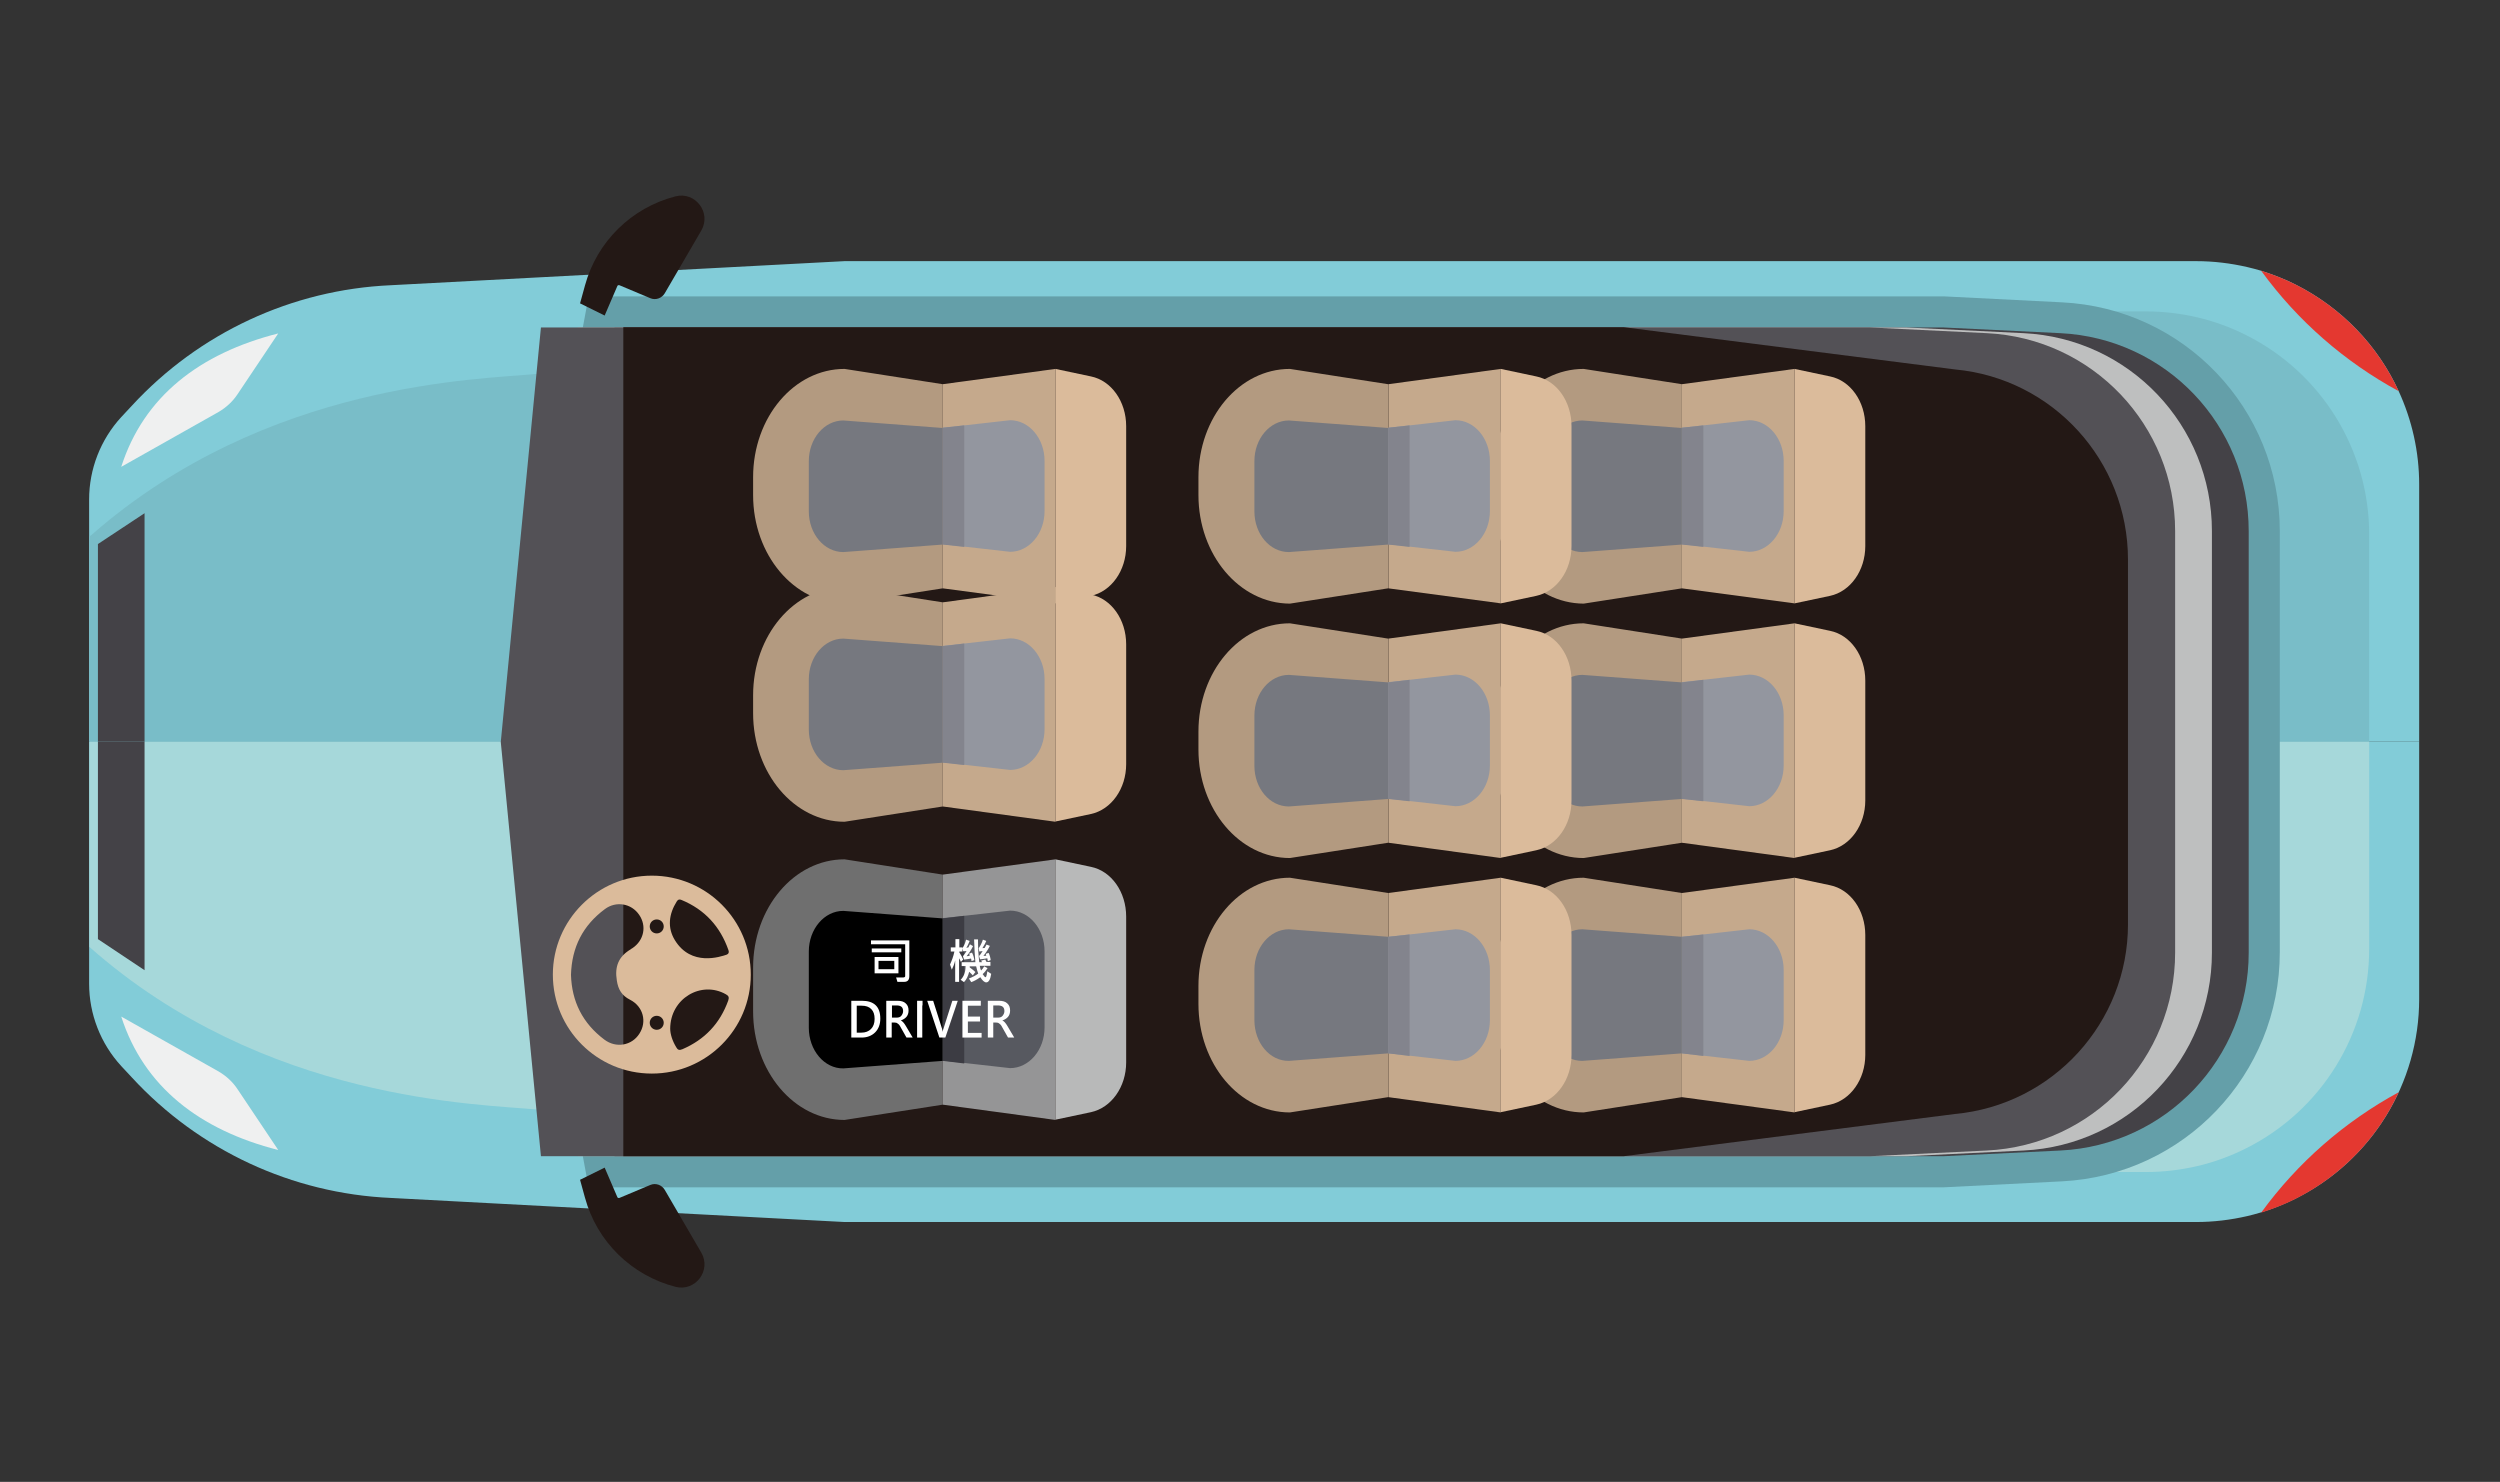
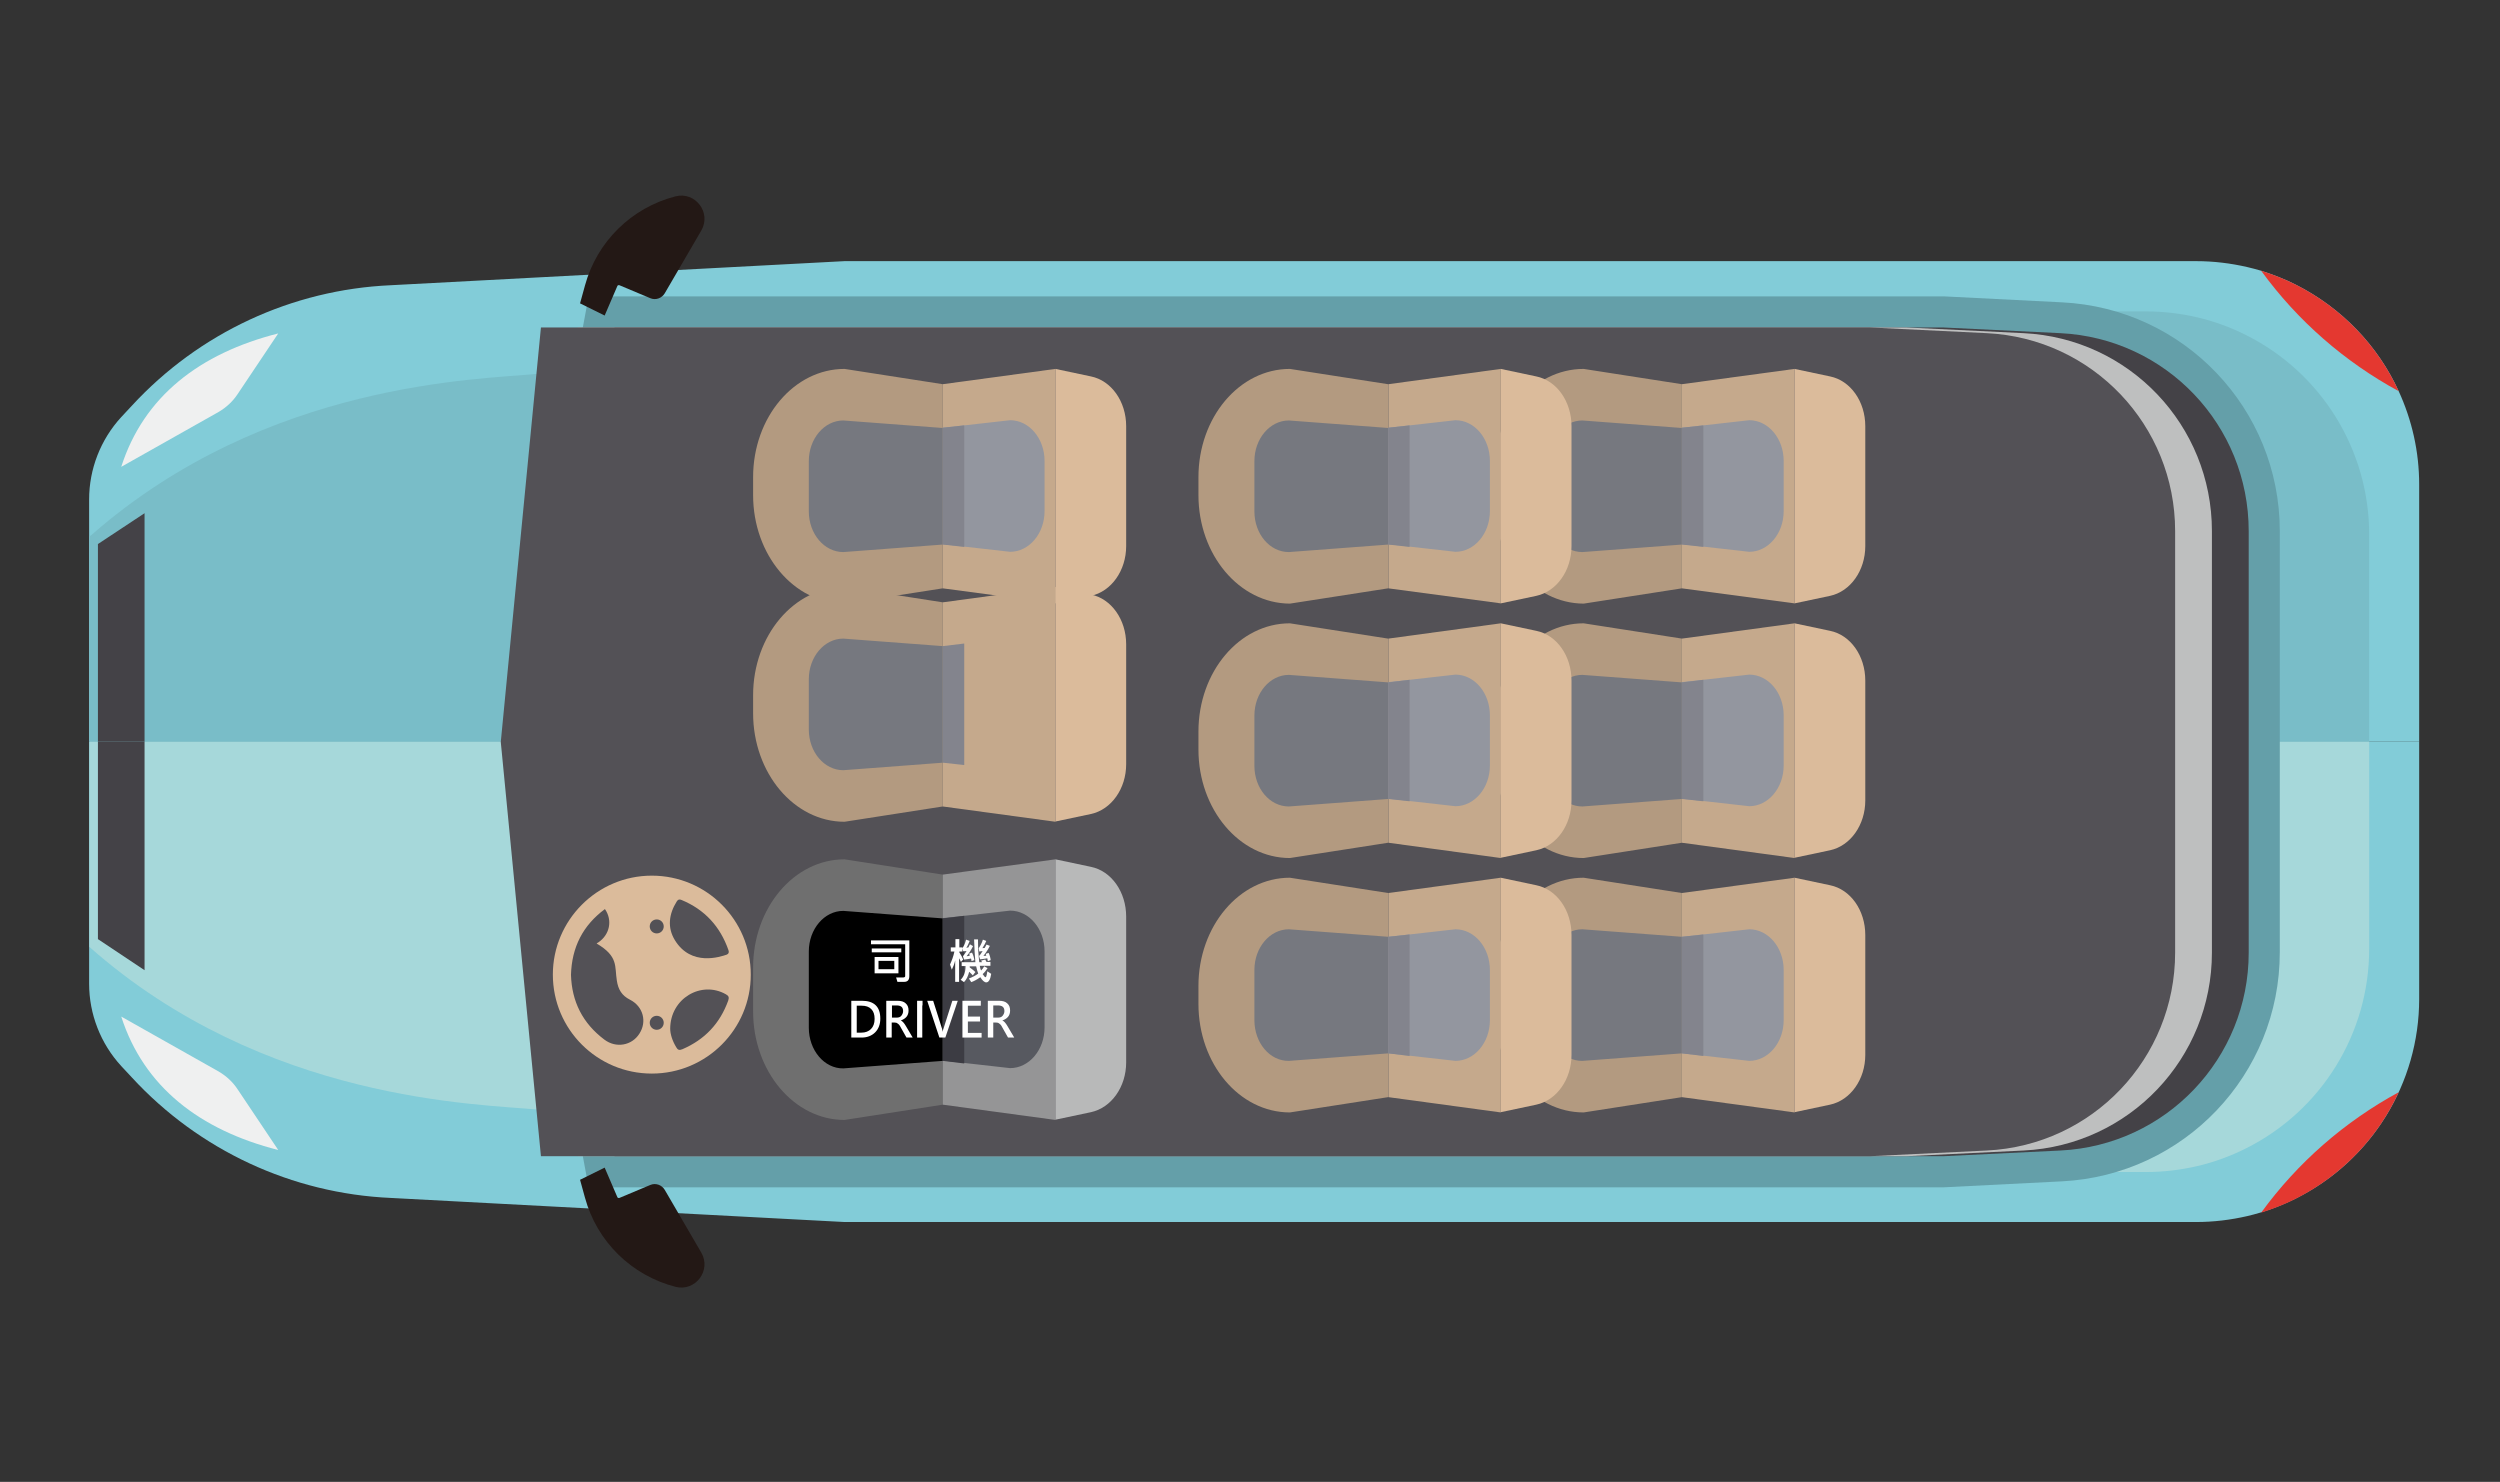
<svg xmlns="http://www.w3.org/2000/svg" version="1.1" id="圖層_1" x="0px" y="0px" viewBox="0 0 965 572" style="enable-background:new 0 0 965 572;" xml:space="preserve">
  <rect x="0" y="0" width="965" height="572" fill="#333333" stroke="none" />
  <style type="text/css">
	.st0{fill:#82CCD8;}
	.st1{fill:#79BDC8;}
	.st2{fill:#A6D8DA;}
	.st3{fill:#649FA9;}
	.st4{fill:#444247;}
	.st5{fill:#BEBFBF;}
	.st6{fill:#535156;}
	.st7{fill:#231815;}
	.st8{fill:#EFF0F0;}
	.st9{fill:#E43830;}
	.st10{fill:#B39A80;}
	.st11{fill:#C5A98C;}
	.st12{fill:#93969F;}
	.st13{fill:#76787F;}
	.st14{fill:#83848D;}
	.st15{fill:#DBBB9B;}
	.st16{fill:#6F6F6F;}
	.st17{fill:#959596;}
	.st18{fill:#575960;}
	.st19{fill:#3C3C43;}
	.st20{fill:#B8B9B9;}
	.st21{fill:#FFFFFF;}
</style>
  <path class="st0" d="M34.5,286.3h899.3v99.3c0,32.6-18.4,62.4-47.6,77c-6,3-12.3,5.3-18.7,6.8c-6.5,1.5-13.1,2.3-19.8,2.3H326  l-175.2-9.3c-38.1-1.7-74-18.4-99.9-46.5l-4.1-4.4c-8-8.7-12.4-20.1-12.4-31.8V286.3z" />
  <path class="st0" d="M34.5,286.3h899.3V187c0-12.7-2.8-24.9-7.9-36c-8-17.5-21.9-32.1-39.7-41.1c-4.3-2.2-8.8-3.9-13.4-5.4  c-1.8-0.5-3.5-1-5.3-1.4c-6.5-1.5-13.1-2.3-19.8-2.3H326l-175.2,9.3c-38.1,1.7-74,18.4-99.9,46.5l-4.1,4.4  c-8,8.7-12.4,20.1-12.4,31.8V286.3z" />
  <path class="st1" d="M306.7,286.3h607.8v-80c0-32.6-18.4-62.4-47.6-77c-6-3-12.3-5.3-18.7-6.8c-6.5-1.5-13.1-2.3-19.8-2.3H306.7  V286.3z" />
  <path class="st2" d="M306.7,286.3h607.8v80c0,32.6-18.4,62.4-47.6,77c-6,3-12.3,5.3-18.7,6.8c-6.5,1.5-13.1,2.3-19.8,2.3H306.7  V286.3z" />
  <path class="st1" d="M34.5,286.3h186.7l-13.7-142c-22.3,2.2-104.4,2.9-172.1,62.1c-0.3,0.2-0.6,0.5-0.9,0.7V286.3z" />
  <path class="st2" d="M34.5,286.3h186.7l-13.7,142c-22.4-2.2-105.3-2.9-173-62.8V286.3z" />
  <g>
    <path class="st3" d="M195.3,286.3l31.9-171.9h523.2l45.5,2.3C843,119,880,157.8,880,205v81.3v81.3c0,47.2-37,86-84.1,88.4   l-45.5,2.3H227.2L195.3,286.3z" />
    <path class="st4" d="M237.2,446.3h512.9l45.2-2.2c40.8-2,72.7-35.6,72.7-76.4V205c0-40.8-31.9-74.4-72.7-76.4l-45.2-2.2H237.2   l-29.7,160L237.2,446.3z" />
    <path class="st5" d="M223,446.3h512.9l45.2-2.2c40.8-2,72.7-35.6,72.7-76.4V205c0-40.8-31.9-74.4-72.7-76.4l-45.2-2.2H223   l-29.7,160L223,446.3z" />
    <path class="st6" d="M208.8,446.3h512.9l45.2-2.2c40.8-2,72.7-35.6,72.7-76.4V205c0-40.8-31.9-74.4-72.7-76.4l-45.2-2.2H208.8   l-15.5,160L208.8,446.3z" />
-     <path class="st7" d="M754.6,142.6l-127.8-16.3H240.6v160v160h386.1L754.6,430c37.8-3.5,66.8-35.3,66.8-73.2v-70.4v-70.4   C821.4,177.9,792.4,146.1,754.6,142.6z" />
  </g>
  <path class="st7" d="M223.9,117.1l1.9-6.9c4.6-16.9,17.9-30,34.9-34.4v0c7.7-2,14,6.3,10,13.2l-14.1,24.2c-1.1,1.9-3.5,2.8-5.6,1.9  l-11.9-5c-0.3-0.1-0.7,0-0.8,0.3l-4.9,11.4L223.9,117.1z" />
  <path class="st7" d="M223.9,455.4l1.9,6.9c4.6,16.9,17.9,30,34.9,34.4l0,0c7.7,2,14-6.3,10-13.2l-14.1-24.2  c-1.1-1.9-3.5-2.8-5.6-1.9l-11.9,5c-0.3,0.1-0.7,0-0.8-0.3l-4.9-11.4L223.9,455.4z" />
  <path class="st8" d="M107.4,128.7l-15.8,23.6c-1.8,2.7-4.3,5-7.2,6.7l-37.6,21.2C55.5,153,77.1,136.4,107.4,128.7z" />
  <path class="st8" d="M107.4,443.9l-15.8-23.6c-1.8-2.7-4.3-5-7.2-6.7l-37.6-21.2C55.5,419.5,77.1,436.2,107.4,443.9z" />
  <g>
    <polygon class="st4" points="37.8,286.3 37.8,210 55.8,198.1 55.8,286.3  " />
    <polygon class="st4" points="37.8,286.3 37.8,362.5 55.8,374.5 55.8,286.3  " />
  </g>
  <path class="st9" d="M925.9,151c-8-17.5-21.9-32.1-39.7-41.1c-4.3-2.2-8.8-3.9-13.4-5.4C886.9,123.9,905.1,139.7,925.9,151z" />
  <path class="st9" d="M925.9,421.6c-8,17.5-21.9,32.1-39.7,41.1c-4.3,2.2-8.8,3.9-13.4,5.4C886.9,448.7,905.1,432.9,925.9,421.6z" />
  <g>
    <g>
      <path class="st10" d="M576,387.5v-6.9c0-23.1,15.8-41.8,35.3-41.8l37.9,5.9v78.8l-37.9,5.9C591.8,429.4,576,410.7,576,387.5z" />
      <polygon class="st11" points="692.7,338.8 692.7,429.4 649.2,423.5 649.2,344.7   " />
      <path class="st12" d="M675.2,358.7c7.4,0,13.3,7.1,13.3,15.7v19.4c0,8.7-6,15.7-13.3,15.7l-17.7-2l-8.3-0.9v-45l8.3-0.9    L675.2,358.7z" />
      <path class="st13" d="M597.5,393.8v-19.4c0-8.7,6-15.7,13.3-15.7l38.4,2.9v45l-38.4,2.9C603.5,409.6,597.5,402.5,597.5,393.8z" />
      <polygon class="st14" points="657.5,360.7 657.5,407.6 649.2,406.6 649.2,361.6   " />
      <path class="st15" d="M692.7,393.9v35.4l13.7-2.9c7.9-1.7,13.6-9.8,13.6-19.2v-13.3v-33c0-9.5-5.7-17.6-13.6-19.2l-13.7-2.9V393.9    z" />
    </g>
    <g>
      <path class="st10" d="M576,289.3v-6.9c0-23.1,15.8-41.8,35.3-41.8l37.9,5.9v78.8l-37.9,5.9C591.8,331.2,576,312.4,576,289.3z" />
      <polygon class="st11" points="692.7,240.6 692.7,331.2 649.2,325.3 649.2,246.5   " />
      <path class="st12" d="M675.2,260.4c7.4,0,13.3,7.1,13.3,15.7v19.4c0,8.7-6,15.7-13.3,15.7l-17.7-2l-8.3-0.9v-45l8.3-0.9    L675.2,260.4z" />
      <path class="st13" d="M597.5,295.6v-19.4c0-8.7,6-15.7,13.3-15.7l38.4,2.9v45l-38.4,2.9C603.5,311.3,597.5,304.3,597.5,295.6z" />
      <polygon class="st14" points="657.5,262.4 657.5,309.3 649.2,308.4 649.2,263.4   " />
      <path class="st15" d="M692.7,295.7v35.4l13.7-2.9c7.9-1.7,13.6-9.8,13.6-19.2v-13.3v-33c0-9.5-5.7-17.6-13.6-19.2l-13.7-2.9V295.7    z" />
    </g>
    <g>
      <path class="st10" d="M576,191.1v-6.9c0-23.1,15.8-41.8,35.3-41.8l37.9,5.9v78.8l-37.9,5.9C591.8,232.9,576,214.2,576,191.1z" />
      <polygon class="st11" points="692.7,142.4 692.7,232.9 649.2,227.1 649.2,148.3   " />
      <path class="st12" d="M675.2,162.2c7.4,0,13.3,7.1,13.3,15.7v19.4c0,8.7-6,15.7-13.3,15.7l-17.7-2l-8.3-0.9v-45l8.3-0.9    L675.2,162.2z" />
      <path class="st13" d="M597.5,197.4V178c0-8.7,6-15.7,13.3-15.7l38.4,2.9v45l-38.4,2.9C603.5,213.1,597.5,206.1,597.5,197.4z" />
      <polygon class="st14" points="657.5,164.2 657.5,211.1 649.2,210.2 649.2,165.1   " />
      <path class="st15" d="M692.7,197.5v35.4l13.7-2.9c7.9-1.7,13.6-9.8,13.6-19.2v-13.3v-33c0-9.5-5.7-17.6-13.6-19.2l-13.7-2.9V197.5    z" />
    </g>
  </g>
  <g>
    <g>
      <path class="st10" d="M462.6,387.5v-6.9c0-23.1,15.8-41.8,35.3-41.8l37.9,5.9v78.8l-37.9,5.9C478.4,429.4,462.6,410.7,462.6,387.5    z" />
      <polygon class="st11" points="579.3,338.8 579.3,429.4 535.9,423.5 535.9,344.7   " />
      <path class="st12" d="M561.8,358.7c7.4,0,13.3,7.1,13.3,15.7v19.4c0,8.7-6,15.7-13.3,15.7l-17.7-2l-8.3-0.9v-45l8.3-0.9    L561.8,358.7z" />
      <path class="st13" d="M484.2,393.8v-19.4c0-8.7,6-15.7,13.3-15.7l38.4,2.9v45l-38.4,2.9C490.1,409.6,484.2,402.5,484.2,393.8z" />
      <polygon class="st14" points="544.1,360.7 544.1,407.6 535.9,406.6 535.9,361.6   " />
      <path class="st15" d="M579.3,393.9v35.4l13.7-2.9c7.9-1.7,13.6-9.8,13.6-19.2v-13.3v-33c0-9.5-5.7-17.6-13.6-19.2l-13.7-2.9V393.9    z" />
    </g>
    <g>
      <path class="st10" d="M462.6,289.3v-6.9c0-23.1,15.8-41.8,35.3-41.8l37.9,5.9v78.8l-37.9,5.9C478.4,331.2,462.6,312.4,462.6,289.3    z" />
      <polygon class="st11" points="579.3,240.6 579.3,331.2 535.9,325.3 535.9,246.5   " />
      <path class="st12" d="M561.8,260.4c7.4,0,13.3,7.1,13.3,15.7v19.4c0,8.7-6,15.7-13.3,15.7l-17.7-2l-8.3-0.9v-45l8.3-0.9    L561.8,260.4z" />
      <path class="st13" d="M484.2,295.6v-19.4c0-8.7,6-15.7,13.3-15.7l38.4,2.9v45l-38.4,2.9C490.1,311.3,484.2,304.3,484.2,295.6z" />
      <polygon class="st14" points="544.1,262.4 544.1,309.3 535.9,308.4 535.9,263.4   " />
      <path class="st15" d="M579.3,295.7v35.4l13.7-2.9c7.9-1.7,13.6-9.8,13.6-19.2v-13.3v-33c0-9.5-5.7-17.6-13.6-19.2l-13.7-2.9V295.7    z" />
    </g>
    <g>
      <path class="st10" d="M462.6,191.1v-6.9c0-23.1,15.8-41.8,35.3-41.8l37.9,5.9v78.8l-37.9,5.9C478.4,232.9,462.6,214.2,462.6,191.1    z" />
      <polygon class="st11" points="579.3,142.4 579.3,232.9 535.9,227.1 535.9,148.3   " />
      <path class="st12" d="M561.8,162.2c7.4,0,13.3,7.1,13.3,15.7v19.4c0,8.7-6,15.7-13.3,15.7l-17.7-2l-8.3-0.9v-45l8.3-0.9    L561.8,162.2z" />
      <path class="st13" d="M484.2,197.4V178c0-8.7,6-15.7,13.3-15.7l38.4,2.9v45l-38.4,2.9C490.1,213.1,484.2,206.1,484.2,197.4z" />
      <polygon class="st14" points="544.1,164.2 544.1,211.1 535.9,210.2 535.9,165.1   " />
      <path class="st15" d="M579.3,197.5v35.4l13.7-2.9c7.9-1.7,13.6-9.8,13.6-19.2v-13.3v-33c0-9.5-5.7-17.6-13.6-19.2l-13.7-2.9V197.5    z" />
    </g>
  </g>
  <g>
    <path class="st10" d="M290.7,275.3v-6.9c0-23.1,15.8-41.8,35.3-41.8l37.9,5.9v78.8l-37.9,5.9C306.5,317.2,290.7,298.4,290.7,275.3z   " />
    <polygon class="st11" points="407.4,226.6 407.4,317.2 363.9,311.3 363.9,232.5  " />
-     <path class="st12" d="M389.9,246.4c7.4,0,13.3,7.1,13.3,15.7v19.4c0,8.7-6,15.7-13.3,15.7l-17.7-2l-8.3-0.9v-45l8.3-0.9   L389.9,246.4z" />
    <path class="st13" d="M312.2,281.6v-19.4c0-8.7,6-15.7,13.3-15.7l38.4,2.9v45l-38.4,2.9C318.2,297.3,312.2,290.3,312.2,281.6z" />
    <polygon class="st14" points="372.2,248.4 372.2,295.3 363.9,294.4 363.9,249.4  " />
    <path class="st15" d="M407.4,281.7v35.4l13.7-2.9c7.9-1.7,13.6-9.8,13.6-19.2v-13.3v-33c0-9.5-5.7-17.6-13.6-19.2l-13.7-2.9V281.7z   " />
  </g>
  <g>
    <path class="st16" d="M290.7,390.4v-16.9c0-23.1,15.8-41.8,35.3-41.8l37.9,5.9v88.8l-37.9,5.9C306.5,432.3,290.7,413.5,290.7,390.4   z" />
    <polygon class="st17" points="407.4,331.7 407.4,432.3 363.9,426.4 363.9,337.6  " />
    <path class="st18" d="M389.9,351.5c7.4,0,13.3,7.1,13.3,15.7v29.4c0,8.7-6,15.7-13.3,15.7l-17.7-2l-8.3-0.9v-55l8.3-0.9   L389.9,351.5z" />
    <path d="M312.2,396.7v-29.4c0-8.7,6-15.7,13.3-15.7l38.4,2.9v55l-38.4,2.9C318.2,412.5,312.2,405.4,312.2,396.7z" />
    <polygon class="st19" points="372.2,353.5 372.2,410.5 363.9,409.5 363.9,354.5  " />
    <path class="st20" d="M407.4,396.8v35.4l13.7-2.9c7.9-1.7,13.6-9.8,13.6-19.2v-13.3v-43c0-9.5-5.7-17.6-13.6-19.2l-13.7-2.9V396.8z   " />
  </g>
  <g>
    <path class="st10" d="M290.7,191.1v-6.9c0-23.1,15.8-41.8,35.3-41.8l37.9,5.9v78.8l-37.9,5.9C306.5,232.9,290.7,214.2,290.7,191.1z   " />
    <polygon class="st11" points="407.4,142.4 407.4,232.9 363.9,227.1 363.9,148.3  " />
    <path class="st12" d="M389.9,162.2c7.4,0,13.3,7.1,13.3,15.7v19.4c0,8.7-6,15.7-13.3,15.7l-17.7-2l-8.3-0.9v-45l8.3-0.9   L389.9,162.2z" />
    <path class="st13" d="M312.2,197.4V178c0-8.7,6-15.7,13.3-15.7l38.4,2.9v45l-38.4,2.9C318.2,213.1,312.2,206.1,312.2,197.4z" />
    <polygon class="st14" points="372.2,164.2 372.2,211.1 363.9,210.2 363.9,165.1  " />
    <path class="st15" d="M407.4,197.5v35.4l13.7-2.9c7.9-1.7,13.6-9.8,13.6-19.2v-13.3v-33c0-9.5-5.7-17.6-13.6-19.2l-13.7-2.9V197.5z   " />
  </g>
  <g>
    <path class="st21" d="M351,376.8c0,1.5-0.7,2.2-2,2.2c-1.2,0-2.1,0-2.6,0l-0.5-1.7c1.3,0,2.2,0,2.7,0c0.5,0,0.8-0.2,0.8-0.5v-12.3   h-13.2v-1.5H351V376.8z M347.9,367.6h-11.4v-1.5h11.4V367.6z M346.8,375.7h-9.2v-6.3h9.2V375.7z M345.2,374.1v-3.2h-6.1v3.2H345.2z   " />
    <path class="st21" d="M371.8,370.4l-0.9,0.9c-0.3-0.7-0.5-1.1-0.7-1.4v9.1h-1.5v-8.3c-0.3,1.4-0.8,2.6-1.3,3.6l-0.7-2   c0.7-1.5,1.3-3.1,1.7-5H367v-1.6h1.8v-3.2h1.5v3.2h1.2v1.6h-1.2v0.3C371,368.7,371.5,369.6,371.8,370.4z M382.6,375.9   c-0.3,2.2-1,3.3-1.9,3.3c-0.7,0-1.5-0.7-2.3-2c-1.4,1-2.6,1.6-3.5,1.9l-0.9-1.4c1.6-0.6,2.8-1.3,3.6-1.9c-0.3-0.8-0.6-1.7-0.8-2.8   h-2.5l0,0.4c1.1,0.8,1.8,1.4,2.2,1.8l-1,1.3c-0.3-0.4-0.8-0.8-1.4-1.4c-0.4,1.6-1,3-2,4l-1.3-0.9c1.3-1.3,1.9-3,1.9-5.3h-1.5v-1.5   h5.3c-0.2-2.2-0.4-5.1-0.5-8.8h1.5c0,3.4,0.2,6.3,0.5,8.8h1c0-0.2-0.1-0.4-0.3-0.6l1.6-0.4c0.1,0.2,0.3,0.5,0.5,0.9h1.5v1.5h-4.1   c0.1,0.6,0.2,1.2,0.5,1.8c0.4-0.4,0.9-1,1.2-1.6l1.3,0.7c-0.6,0.9-1.2,1.7-1.9,2.3c0.5,0.8,0.9,1.2,1.1,1.2c0.3,0,0.5-0.8,0.7-2.3   L382.6,375.9z M376.1,370.6L375,371c0-0.4-0.1-0.8-0.2-1c-1,0.2-1.9,0.3-2.7,0.4l-0.4-1.3c0.4-0.4,0.8-1.1,1.4-2   c-0.5,0-1,0.1-1.3,0.1l-0.3-1.2c0.6-0.9,1.1-2,1.4-3.3l1.4,0.5c-0.5,1.3-0.9,2.1-1.3,2.6c0.2,0,0.5,0,0.8-0.1   c0.1-0.2,0.3-0.6,0.6-1.2l1.2,0.7c-0.7,1.5-1.6,2.8-2.5,3.9c0.4,0,0.8-0.1,1.2-0.2c0-0.3-0.1-0.5-0.2-0.8l1.1-0.4   C375.8,368.9,376,369.9,376.1,370.6z M382.4,370.6l-1.1,0.4l-0.2-1.1c-1,0.2-1.9,0.3-2.8,0.4l-0.4-1.3c0.4-0.3,0.8-1,1.4-1.9   c-0.4,0.1-0.9,0.1-1.3,0.2l-0.2-1.3c0.6-0.9,1.2-2,1.6-3.3l1.3,0.5c-0.3,0.8-0.8,1.7-1.5,2.8c0.3,0,0.6-0.1,0.9-0.1   c0.3-0.5,0.5-0.9,0.7-1.3l1.3,0.5c-0.6,1.2-1.4,2.5-2.5,3.9c0.2,0,0.6-0.1,1.1-0.1c-0.1-0.2-0.1-0.5-0.2-0.7l1.1-0.4   C382,368.6,382.3,369.6,382.4,370.6z" />
    <path class="st21" d="M328.6,400.5v-14.2h4.1c4.7,0,7.1,2.3,7.1,6.9c0,2.2-0.7,4-2,5.3c-1.3,1.3-3.1,2-5.2,2H328.6z M330.7,388.2   v10.4h1.8c1.6,0,2.8-0.5,3.7-1.4c0.9-0.9,1.4-2.2,1.4-3.9c0-1.7-0.4-2.9-1.3-3.8c-0.9-0.9-2.1-1.3-3.7-1.3H330.7z" />
    <path class="st21" d="M352.3,400.5h-2.4l-2.2-3.9c-0.4-0.8-0.8-1.3-1.2-1.5c-0.3-0.3-0.7-0.4-1.2-0.4h-1.1v5.8h-2.1v-14.2h4.3   c1.4,0,2.5,0.3,3.2,1c0.8,0.7,1.1,1.6,1.1,2.8c0,1-0.3,1.8-0.8,2.4s-1.3,1.1-2.2,1.4v0c0.6,0.2,1.3,1,2,2.2L352.3,400.5z    M344.3,388.1v4.7h1.8c0.8,0,1.4-0.2,1.8-0.7s0.7-1.1,0.7-1.8c0-1.5-0.8-2.2-2.5-2.2H344.3z" />
    <path class="st21" d="M356,388.1L356,388.1v10.6v0v1.8H354v-1.8v0v-10.6v0v-1.8h2.1V388.1z" />
    <path class="st21" d="M369.7,386.3l-4.8,14.2h-2.3l-4.7-14.2h2.3l3.4,10.7c0.1,0.4,0.2,0.8,0.3,1.3h0c0-0.4,0.1-0.8,0.3-1.3   l3.4-10.7H369.7z" />
    <path class="st21" d="M378.9,400.5h-7.4v-14.2h7.1v1.9h-5v4.2h4.7v1.9h-4.7v4.4h5.3V400.5z" />
    <path class="st21" d="M391.5,400.5h-2.4l-2.2-3.9c-0.4-0.8-0.8-1.3-1.2-1.5c-0.3-0.3-0.7-0.4-1.2-0.4h-1.1v5.8h-2.1v-14.2h4.3   c1.4,0,2.5,0.3,3.2,1c0.8,0.7,1.1,1.6,1.1,2.8c0,1-0.3,1.8-0.8,2.4s-1.3,1.1-2.2,1.4v0c0.6,0.2,1.3,1,2,2.2L391.5,400.5z    M383.4,388.1v4.7h1.8c0.8,0,1.4-0.2,1.8-0.7s0.7-1.1,0.7-1.8c0-1.5-0.8-2.2-2.5-2.2H383.4z" />
  </g>
-   <path class="st15" d="M213.4,376.2c0,21.1,17.1,38.2,38.2,38.2s38.2-17.1,38.2-38.2s-17.1-38.2-38.2-38.2S213.4,355.2,213.4,376.2z   M280.2,383.8c1.1,0.6,1.3,1.2,0.9,2.4c-3.2,8.9-9.1,15.1-17.7,18.8c-1.2,0.5-1.8,0.3-2.4-0.8c-1.5-2.5-2.3-5.1-2.3-7.1  C258.7,385.4,270.7,378.4,280.2,383.8z M253.5,397.5c-1.5,0-2.7-1.2-2.7-2.7c0-1.5,1.2-2.7,2.7-2.7s2.7,1.2,2.7,2.7  C256.2,396.3,255,397.5,253.5,397.5z M238.1,378.5c0.5,3.4,1.9,5.8,5.1,7.4c5.1,2.6,6.6,8.5,3.6,13.1c-2.9,4.6-9,5.7-13.5,2.3  c-8.4-6.3-12.6-14.7-12.9-25c0.3-10.7,4.6-19.1,13.1-25.4c4.3-3.2,10.2-2.2,13.2,2.2c3,4.3,1.9,9.9-2.6,12.9  c-0.2,0.1-0.4,0.2-0.6,0.4C238.8,369.2,237.2,373,238.1,378.5z M253.5,354.9c1.5,0,2.7,1.2,2.7,2.7s-1.2,2.7-2.7,2.7  s-2.7-1.2-2.7-2.7S252,354.9,253.5,354.9z M281.2,366.8c0.3,0.9,0,1.4-0.7,1.7c-2.4,0.8-13.7,4.7-20-5.6c-3-4.9-2.3-10.1,0.7-14.9  c0.5-0.8,1-1,1.9-0.6C272,351.1,278,357.6,281.2,366.8z" />
+   <path class="st15" d="M213.4,376.2c0,21.1,17.1,38.2,38.2,38.2s38.2-17.1,38.2-38.2s-17.1-38.2-38.2-38.2S213.4,355.2,213.4,376.2z   M280.2,383.8c1.1,0.6,1.3,1.2,0.9,2.4c-3.2,8.9-9.1,15.1-17.7,18.8c-1.2,0.5-1.8,0.3-2.4-0.8c-1.5-2.5-2.3-5.1-2.3-7.1  C258.7,385.4,270.7,378.4,280.2,383.8z M253.5,397.5c-1.5,0-2.7-1.2-2.7-2.7c0-1.5,1.2-2.7,2.7-2.7s2.7,1.2,2.7,2.7  C256.2,396.3,255,397.5,253.5,397.5z M238.1,378.5c0.5,3.4,1.9,5.8,5.1,7.4c5.1,2.6,6.6,8.5,3.6,13.1c-2.9,4.6-9,5.7-13.5,2.3  c-8.4-6.3-12.6-14.7-12.9-25c0.3-10.7,4.6-19.1,13.1-25.4c3,4.3,1.9,9.9-2.6,12.9  c-0.2,0.1-0.4,0.2-0.6,0.4C238.8,369.2,237.2,373,238.1,378.5z M253.5,354.9c1.5,0,2.7,1.2,2.7,2.7s-1.2,2.7-2.7,2.7  s-2.7-1.2-2.7-2.7S252,354.9,253.5,354.9z M281.2,366.8c0.3,0.9,0,1.4-0.7,1.7c-2.4,0.8-13.7,4.7-20-5.6c-3-4.9-2.3-10.1,0.7-14.9  c0.5-0.8,1-1,1.9-0.6C272,351.1,278,357.6,281.2,366.8z" />
  <g>
</g>
  <g>
</g>
  <g>
</g>
  <g>
</g>
  <g>
</g>
  <g>
</g>
  <g>
</g>
  <g>
</g>
  <g>
</g>
  <g>
</g>
  <g>
</g>
  <g>
</g>
  <g>
</g>
  <g>
</g>
  <g>
</g>
</svg>